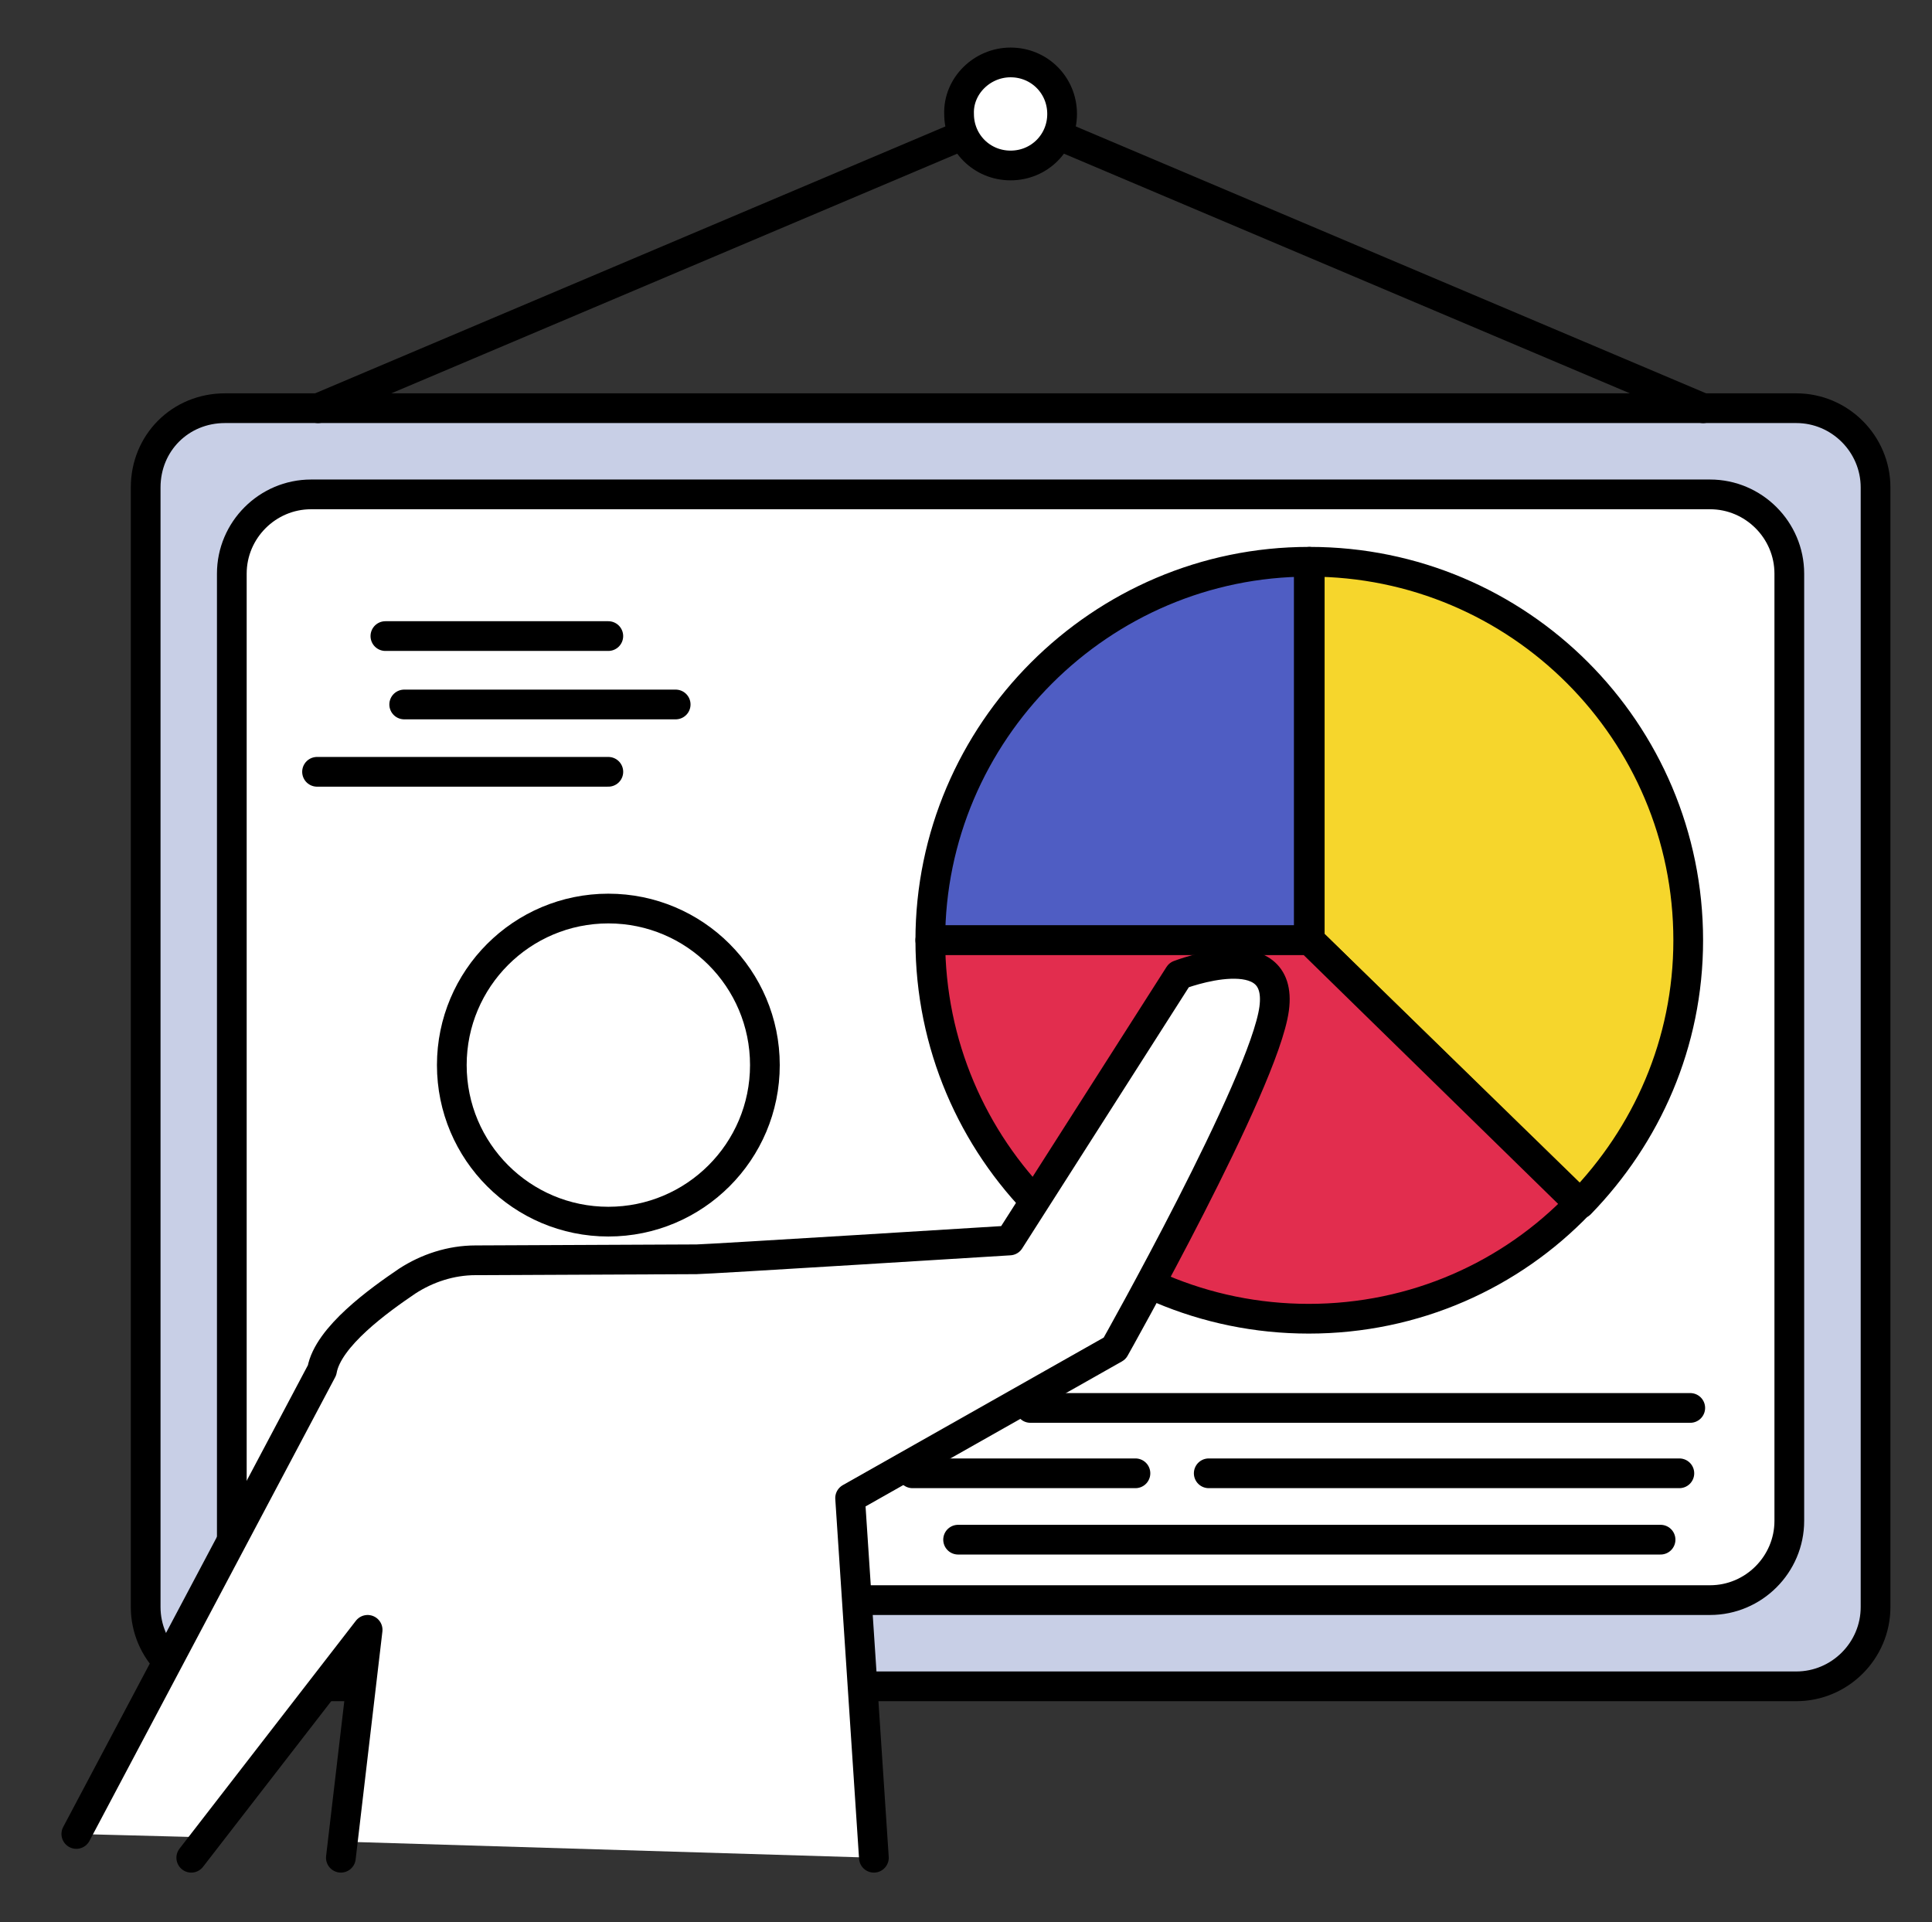
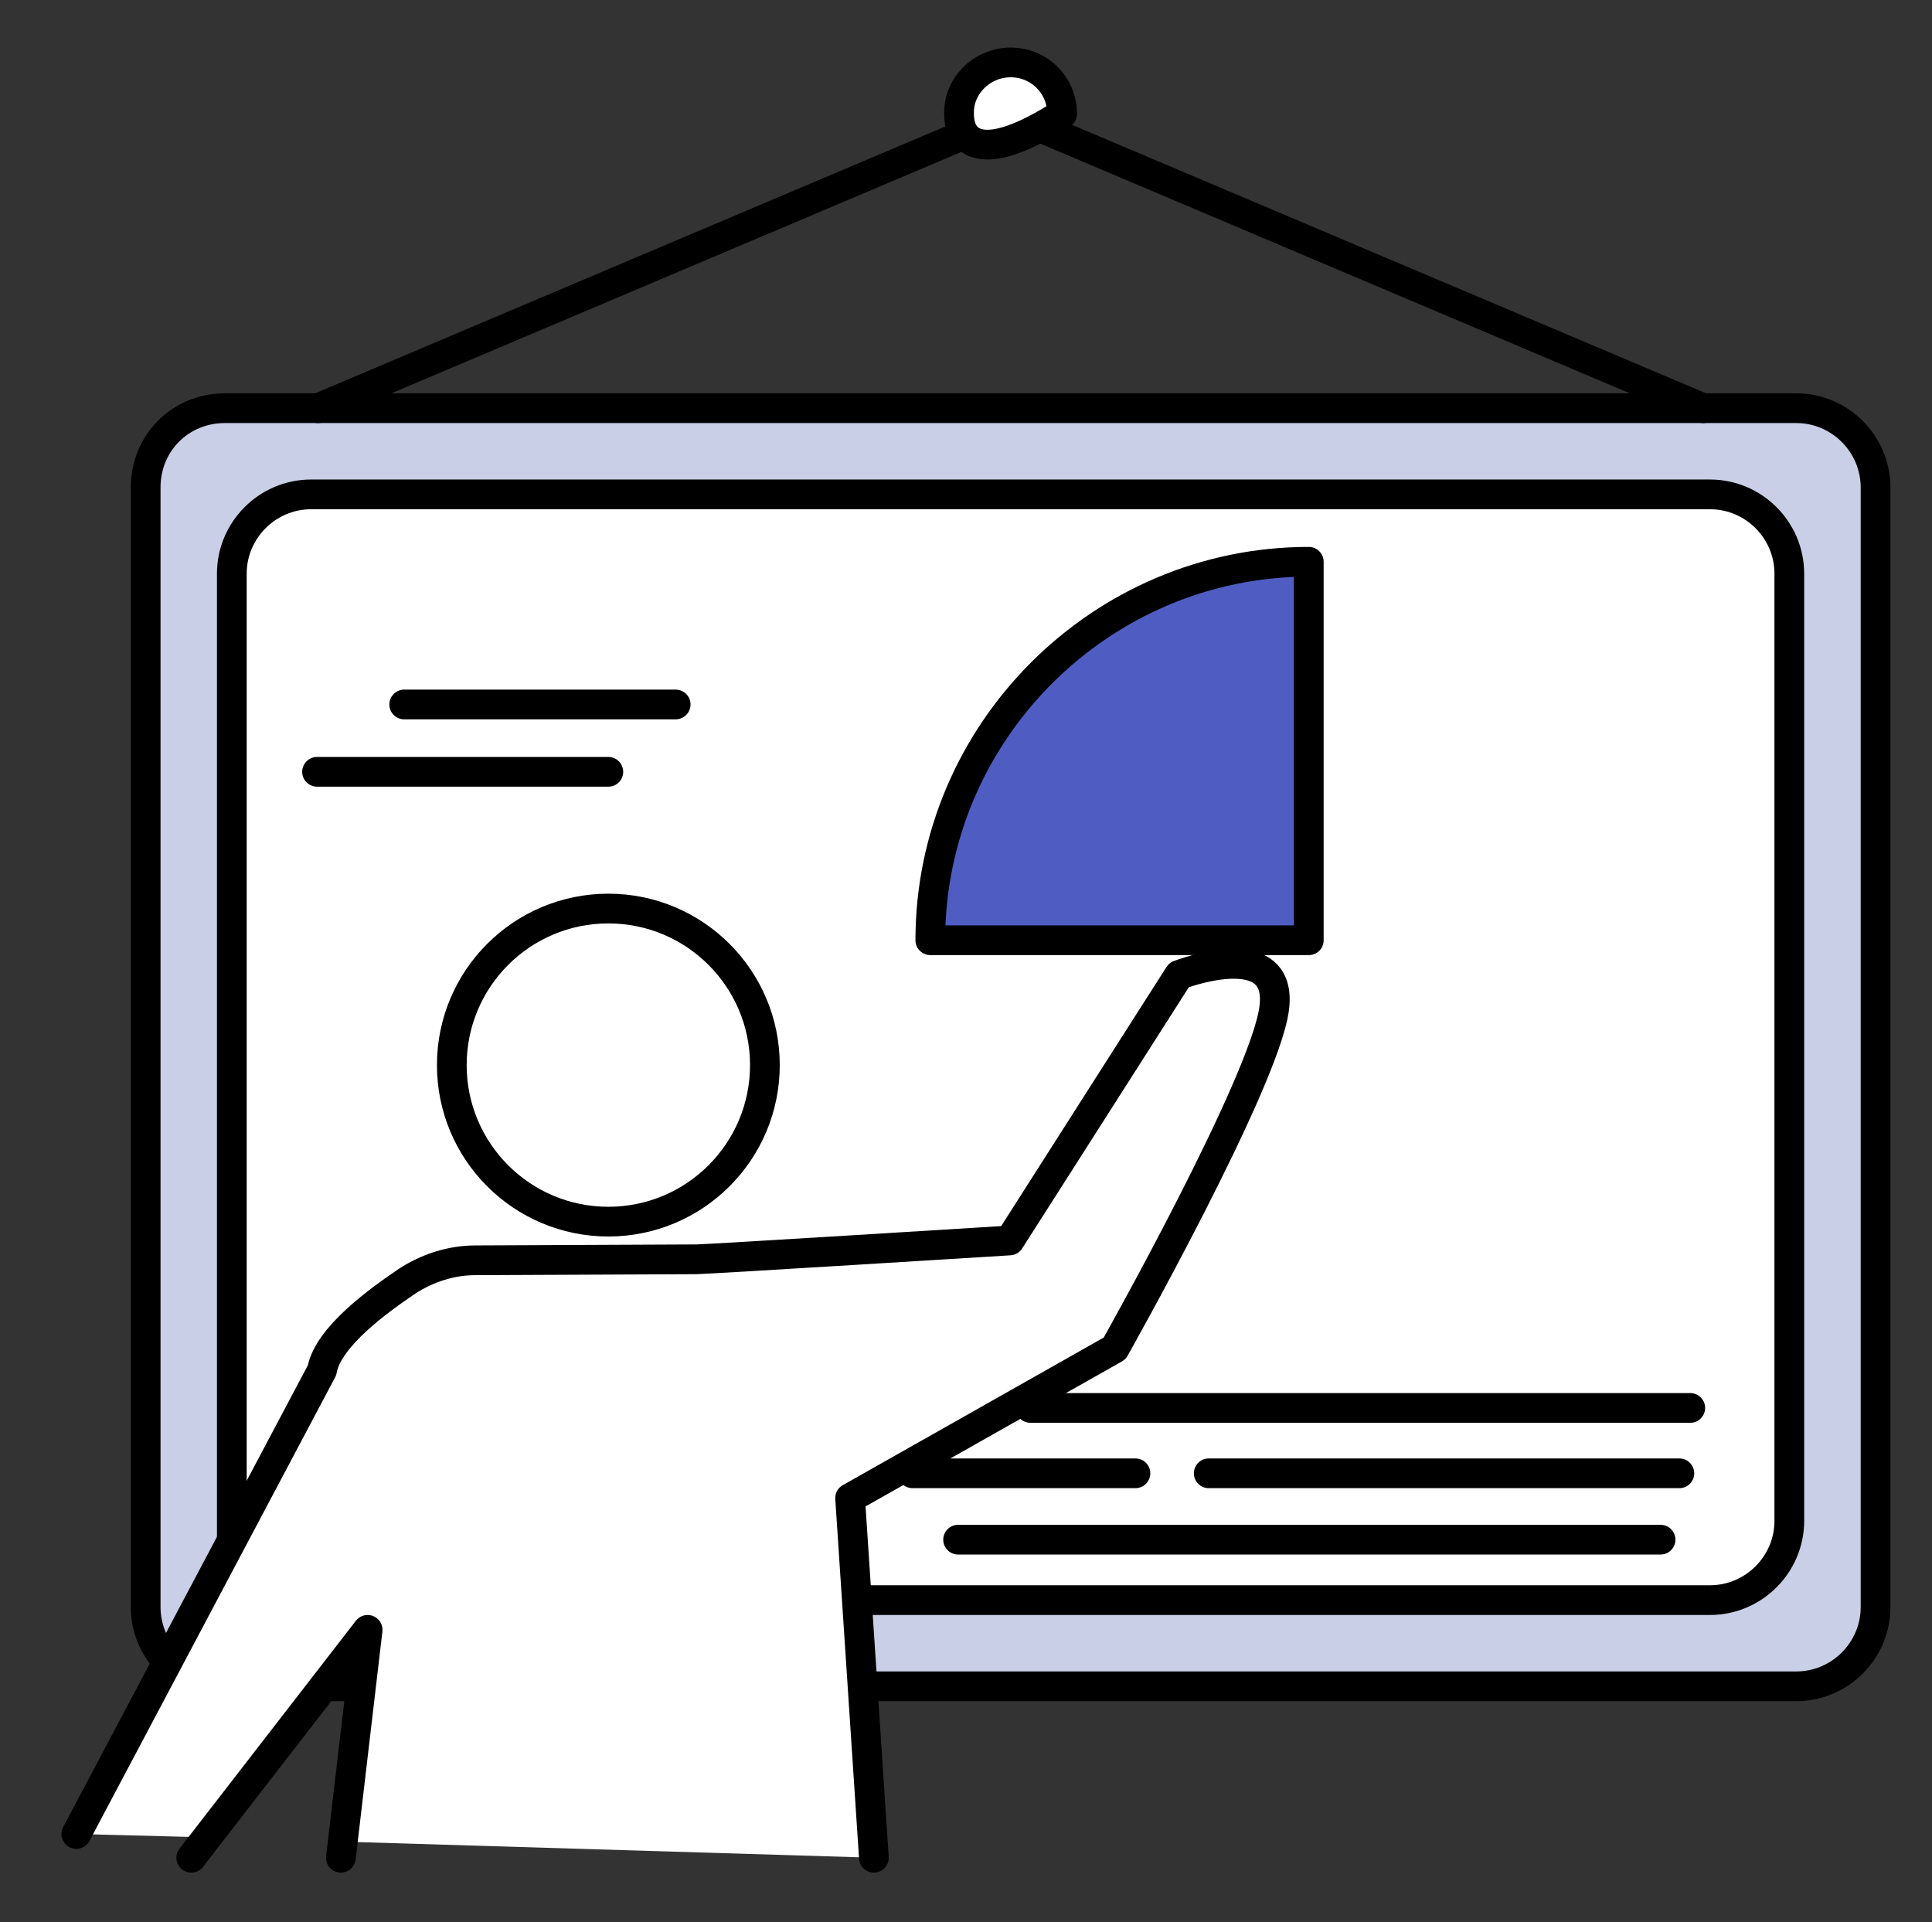
<svg xmlns="http://www.w3.org/2000/svg" width="195" height="194" viewBox="0 0 195 194" fill="none">
  <rect x="0" y="0" width="195" height="194" fill="#333333" stroke="none" />
  <path d="M14.703 49.199V162.199C14.703 166.599 18.303 170.199 22.703 170.199H181.303C185.703 170.199 189.303 166.599 189.303 162.199V49.199C189.303 44.799 185.703 41.199 181.303 41.199H22.703C18.203 41.199 14.703 44.699 14.703 49.199Z" fill="#C8CFE6" stroke="black" stroke-width="3" stroke-linecap="round" stroke-linejoin="round" />
  <path d="M23.398 58.699V152.499C23.398 157.999 27.898 162.499 33.398 162.499H170.598C176.098 162.499 180.598 157.999 180.598 152.499V58.699C180.598 53.199 176.098 48.699 170.598 48.699H33.398C27.798 48.699 23.398 53.199 23.398 58.699Z" fill="white" />
  <path d="M23.398 156.898V57.898C23.398 53.498 26.998 49.898 31.398 49.898H172.598C176.998 49.898 180.598 53.498 180.598 57.898V153.498C180.598 157.898 176.998 161.498 172.598 161.498H86.398" stroke="black" stroke-width="3" stroke-linecap="round" stroke-linejoin="round" />
  <path d="M32.102 41.202L102.002 11.602L171.902 41.202" stroke="black" stroke-width="3" stroke-linecap="round" stroke-linejoin="round" />
-   <path d="M102 6.301C104.9 6.301 107.2 8.601 107.2 11.501C107.2 14.401 104.9 16.701 102 16.701C99.1 16.701 96.8 14.401 96.8 11.501C96.7 8.701 99.1 6.301 102 6.301Z" fill="white" stroke="black" stroke-width="3" stroke-linecap="round" stroke-linejoin="round" />
+   <path d="M102 6.301C104.9 6.301 107.2 8.601 107.2 11.501C99.1 16.701 96.8 14.401 96.8 11.501C96.7 8.701 99.1 6.301 102 6.301Z" fill="white" stroke="black" stroke-width="3" stroke-linecap="round" stroke-linejoin="round" />
  <path d="M93.898 94.899H132.098V56.699C111.098 56.699 93.898 73.899 93.898 94.899Z" fill="#4F5DC3" stroke="black" stroke-width="3" stroke-linecap="round" stroke-linejoin="round" />
-   <path d="M132.195 94.899L159.495 121.499C166.195 114.599 170.395 105.299 170.395 94.899C170.395 73.799 153.295 56.699 132.195 56.699V94.899Z" fill="#F6D62C" stroke="black" stroke-width="3" stroke-linecap="round" stroke-linejoin="round" />
-   <path d="M132.198 94.898H93.898C93.898 115.998 110.998 133.098 132.098 133.098C142.798 133.098 152.498 128.698 159.398 121.498L132.198 94.898Z" fill="#E22D4E" stroke="black" stroke-width="3" stroke-linecap="round" stroke-linejoin="round" />
  <path d="M35.403 185.9C35.703 181.2 36.603 176.9 37.103 172.2C37.403 169.9 35.003 168 33.203 169.2C27.803 172.7 26.303 179.2 22.803 184.3C22.203 184.1 21.703 184.1 21.103 184.3C20.403 184.6 19.703 184.9 19.203 185.4L7.703 185.1L32.503 138.3C33.103 134.9 38.303 131.2 41.103 129.3C43.103 128 45.503 127.2 48.003 127.2L70.303 127.1C71.303 127.1 101.903 125.2 101.903 125.2L119.003 98.4C119.003 98.4 129.603 94.3 128.603 101.8C127.603 109.3 112.503 136.1 112.503 136.1L85.803 151.2L88.203 187.5L35.403 185.9Z" fill="white" />
  <path d="M61.402 123.299C70.128 123.299 77.202 116.225 77.202 107.499C77.202 98.773 70.128 91.699 61.402 91.699C52.675 91.699 45.602 98.773 45.602 107.499C45.602 116.225 52.675 123.299 61.402 123.299Z" fill="white" stroke="black" stroke-width="3" stroke-linecap="round" stroke-linejoin="round" />
  <path d="M7.703 185.1L32.503 138.3C33.103 134.9 38.303 131.2 41.103 129.3C43.103 128 45.503 127.2 48.003 127.2L70.303 127.1C71.303 127.1 101.903 125.2 101.903 125.2L119.003 98.4C119.003 98.4 129.603 94.3 128.603 101.8C127.603 109.3 112.503 136.1 112.503 136.1L85.803 151.2L88.203 187.5" stroke="black" stroke-width="3" stroke-linecap="round" stroke-linejoin="round" />
  <path d="M34.405 187.5L37.105 164.5L19.305 187.5" stroke="black" stroke-width="3" stroke-linecap="round" stroke-linejoin="round" />
  <path d="M170.6 142.102H104" stroke="black" stroke-width="3" stroke-linecap="round" stroke-linejoin="round" />
  <path d="M169.5 148.699H122" stroke="black" stroke-width="3" stroke-linecap="round" stroke-linejoin="round" />
  <path d="M114.602 148.699H92.102" stroke="black" stroke-width="3" stroke-linecap="round" stroke-linejoin="round" />
  <path d="M167.603 155.398H96.703" stroke="black" stroke-width="3" stroke-linecap="round" stroke-linejoin="round" />
-   <path d="M61.398 64.199H38.898" stroke="black" stroke-width="3" stroke-linecap="round" stroke-linejoin="round" />
  <path d="M68.197 71.102H40.797" stroke="black" stroke-width="3" stroke-linecap="round" stroke-linejoin="round" />
  <path d="M61.4 77.898H32" stroke="black" stroke-width="3" stroke-linecap="round" stroke-linejoin="round" />
</svg>